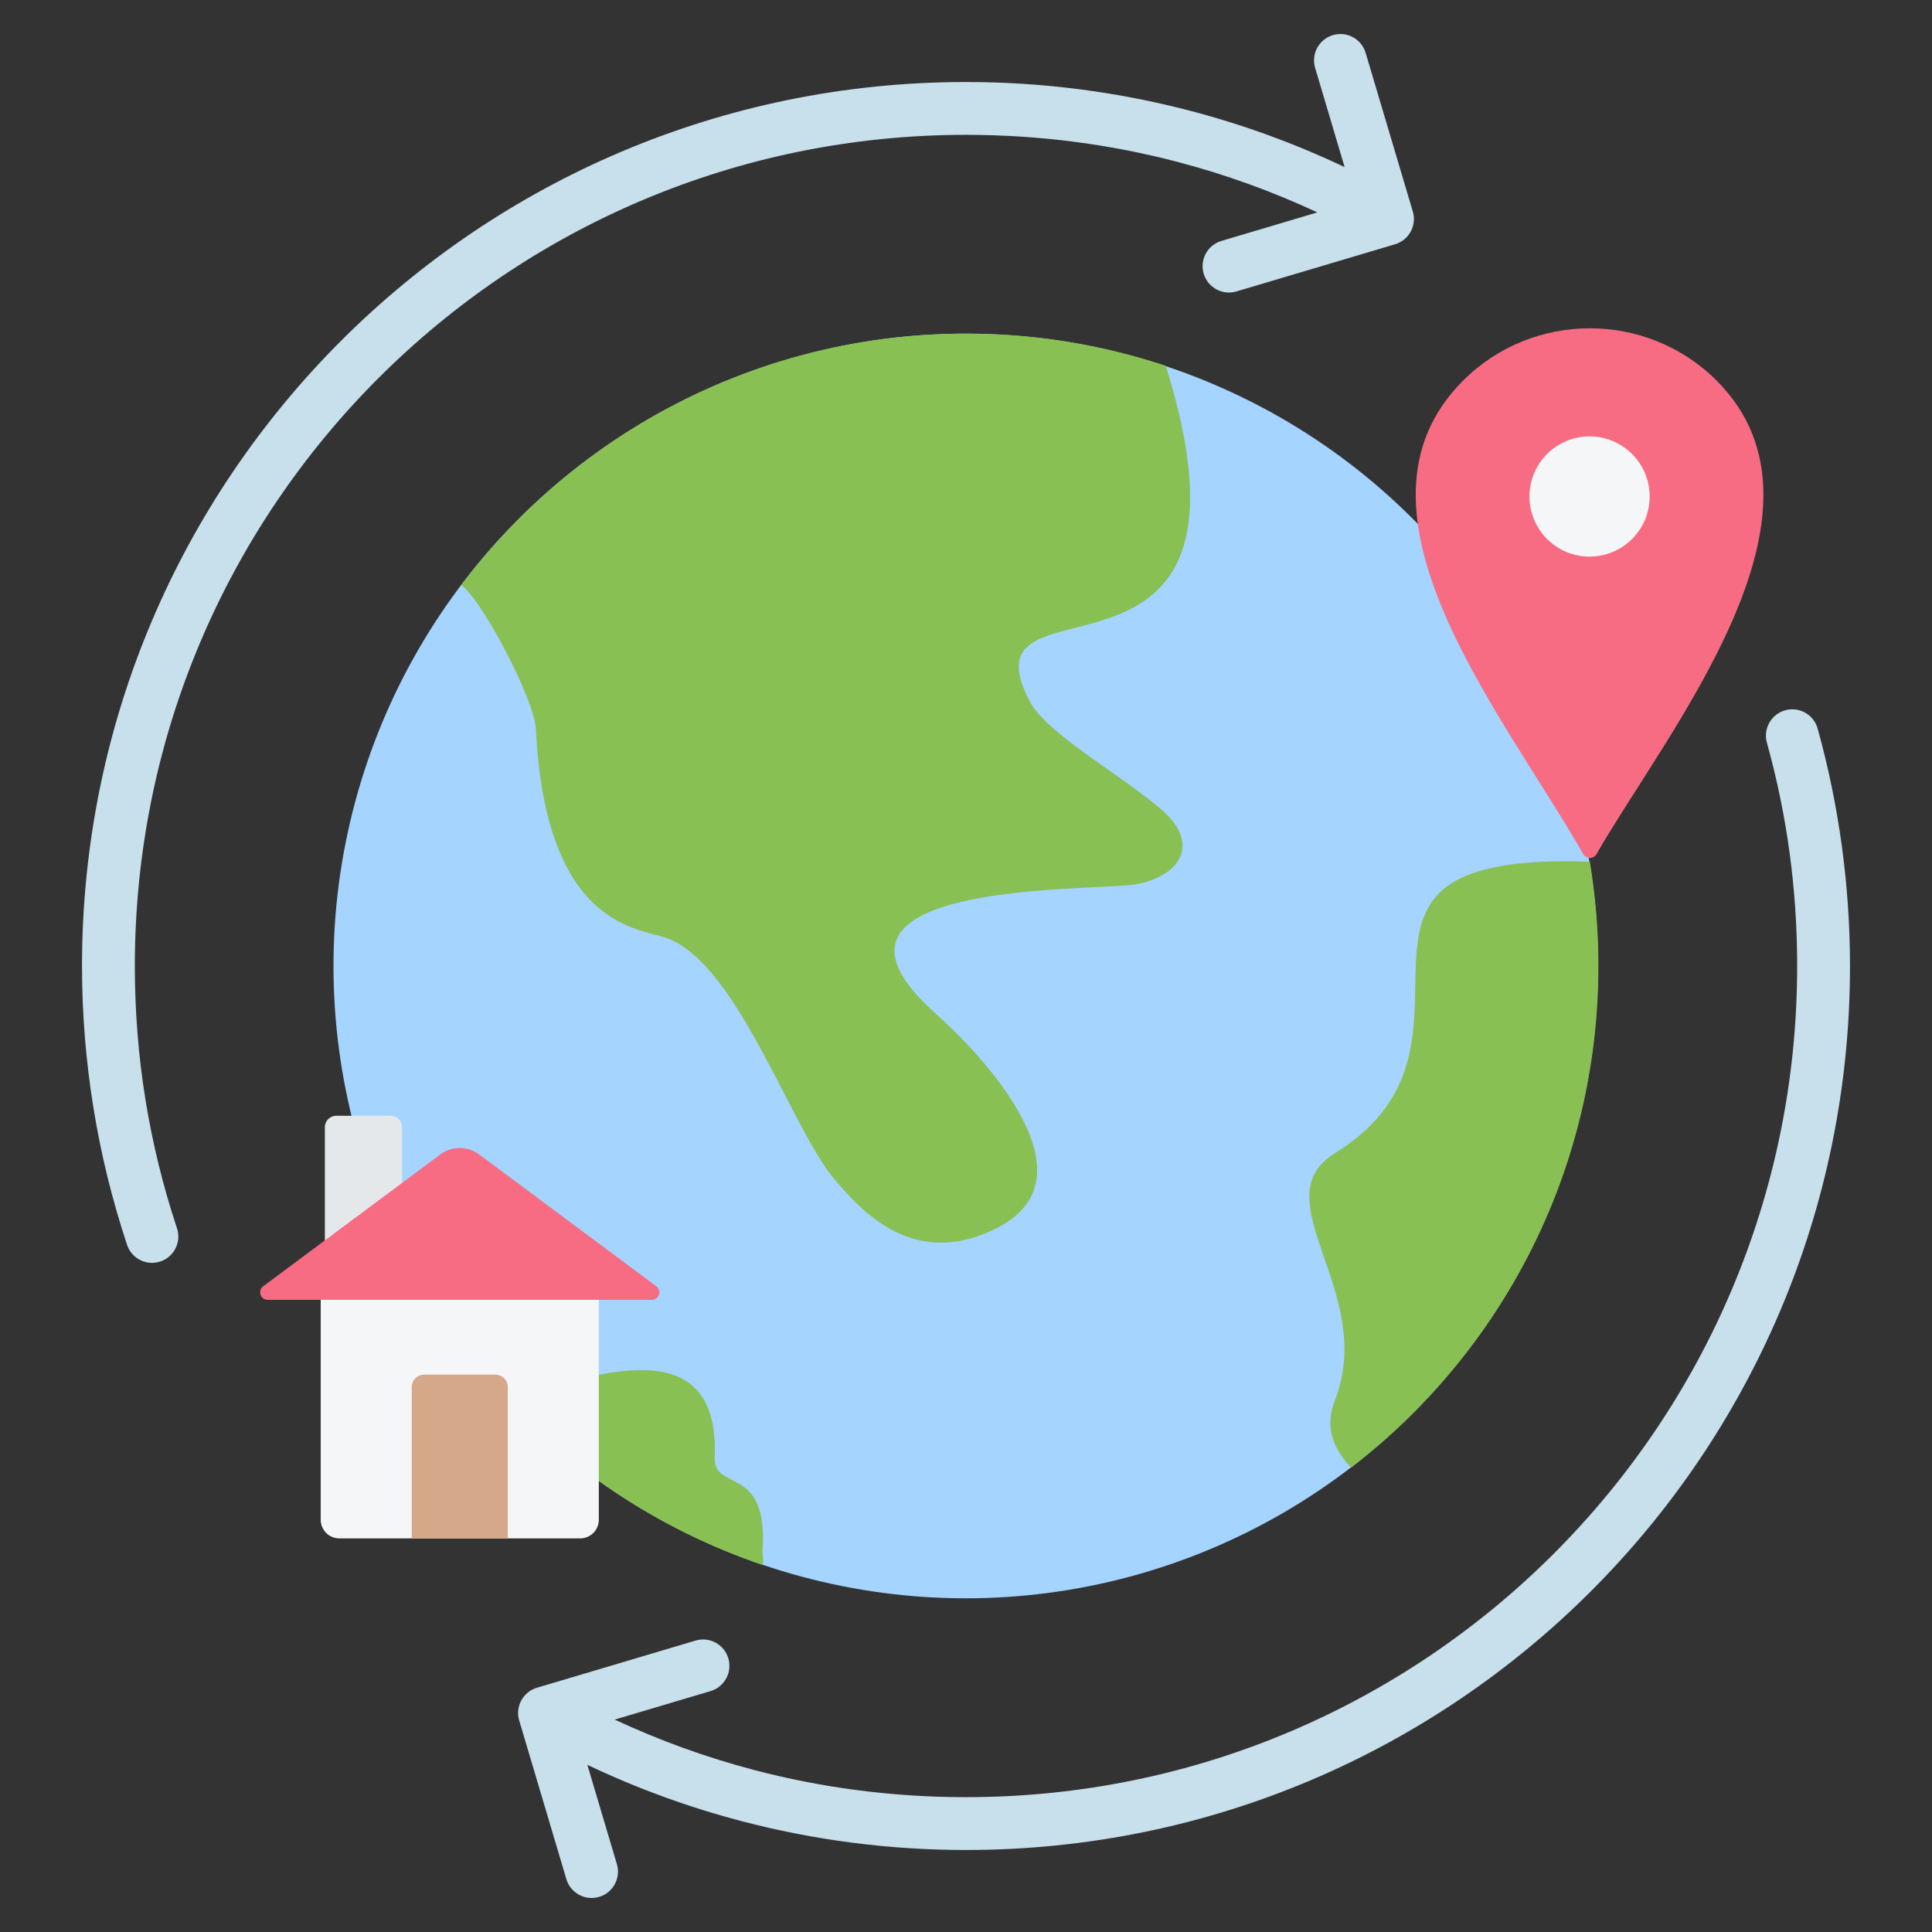
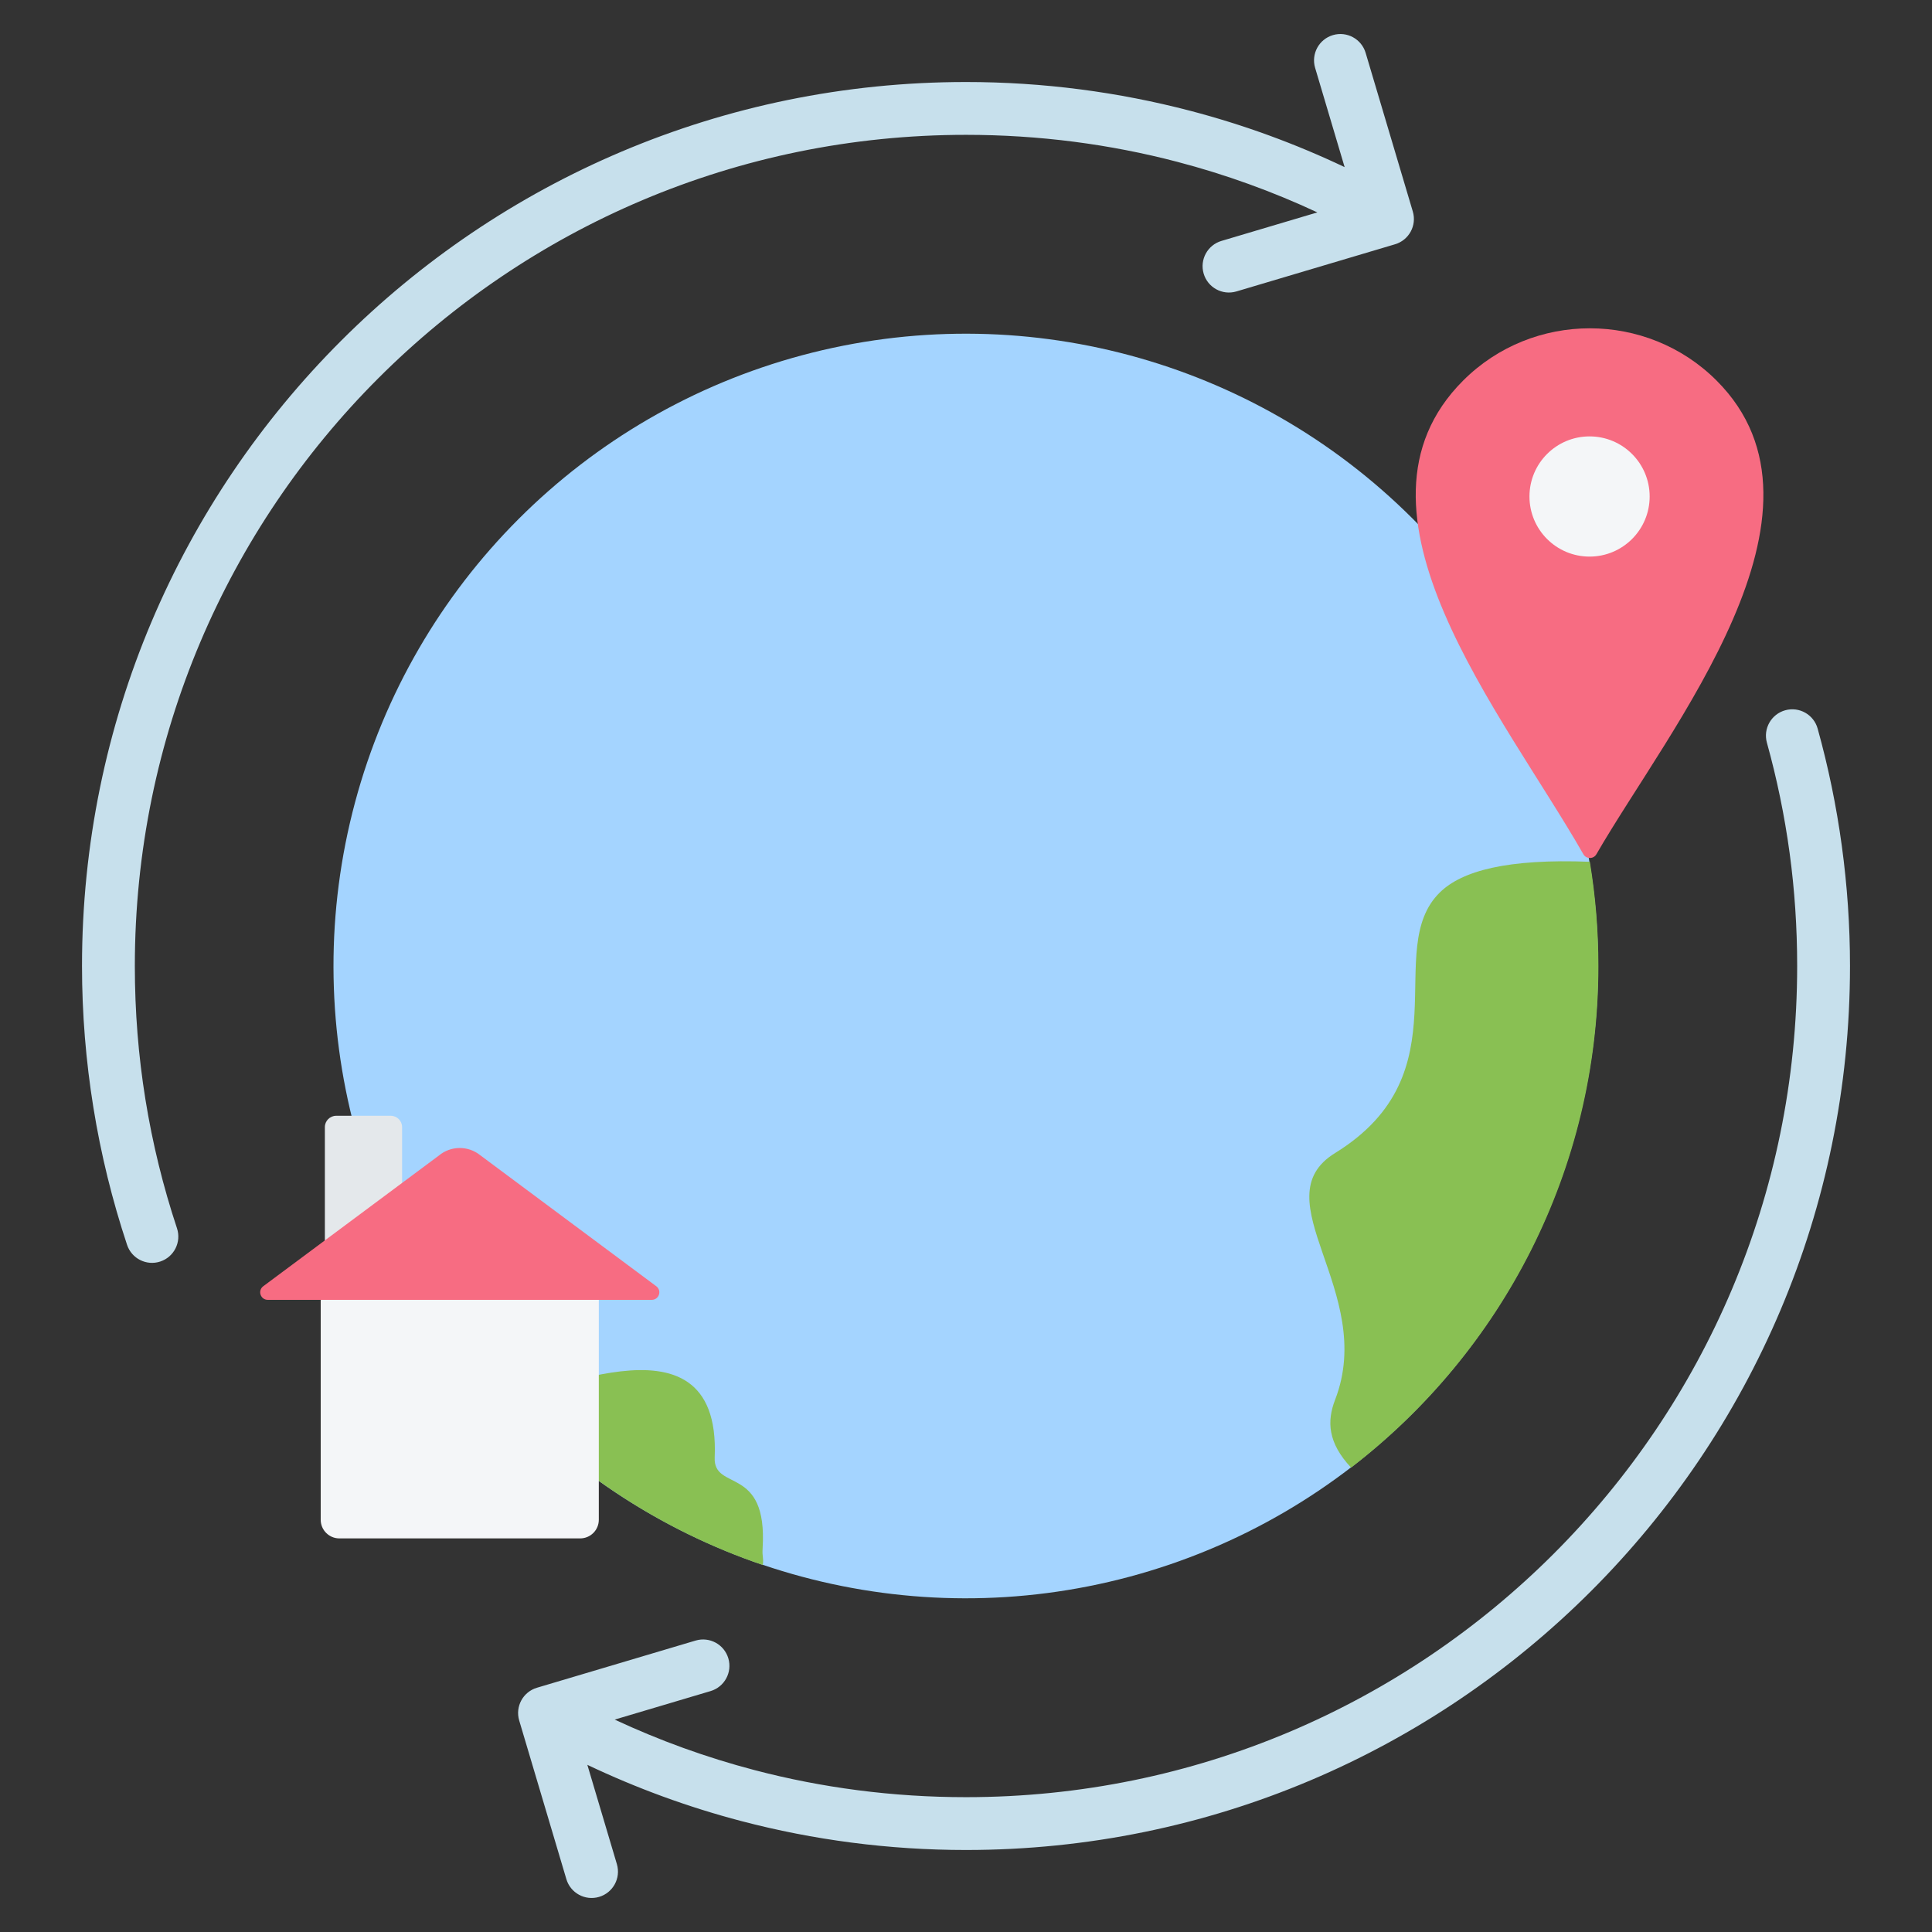
<svg xmlns="http://www.w3.org/2000/svg" id="Layer_1" enable-background="new 0 0 512 512" height="512" viewBox="0 0 512 512" width="512">
  <rect x="0" y="0" width="512" height="512" fill="#333333" stroke="none" />
  <g clip-rule="evenodd" fill-rule="evenodd">
    <g>
      <ellipse cx="256" cy="256" fill="#a4d4ff" rx="167.59" ry="167.59" transform="matrix(.707 -.707 .707 .707 -106.039 256)" />
      <g fill="#89c053">
-         <path d="m248.275 268.903c-19.14-16.873-11.102-25.09 3.97-29.264 17.342-4.802 43.995-4.251 49.277-5.375 12.37-2.632 15.934-11.331 6.473-19.533-11.106-9.626-30.553-20.216-35.08-28.834-6.259-11.916-1.712-15.472 6.362-17.969 17.103-5.289 50.037-5.829 29.672-70.983-16.644-5.537-34.446-8.535-52.949-8.535-54.649 0-103.188 26.157-133.781 66.634 5.436 3.719 19.416 30.288 19.801 38.155 2.599 53.126 27.696 52.672 35.075 55.548 18.648 7.27 32.645 50.567 44.289 64.064 6.743 7.815 20.953 24.214 43.397 12.315 27.196-14.419-8.457-49.127-16.506-56.223z" />
+         <path d="m248.275 268.903z" />
        <path d="m189.402 386.229c1.807-42.252-49.465-12.962-56.731-16.753 18.804 20.426 42.618 36.169 69.492 45.28.248-2.236-.216-1.902-.057-4.503 1.351-22.152-13.096-14.864-12.704-24.024z" />
        <path d="m381.597 236.485c-15.491 15.145 6.729 47.805-27.781 69.08-19.887 12.259 11.096 36.746 0 65.388-2.208 5.701-1.94 11.405 4.244 17.988 39.849-30.638 65.531-78.79 65.531-132.94 0-9.408-.775-18.635-2.265-27.62-21.801-.851-33.867 2.373-39.729 8.104z" />
      </g>
    </g>
    <path d="m468.245 196.812c-1.027-3.715 1.152-7.559 4.867-8.586s7.559 1.152 8.586 4.867c2.813 10.11 4.965 20.496 6.407 31.105 1.426 10.492 2.163 21.11 2.163 31.802 0 64.69-26.222 123.257-68.616 165.651-42.395 42.394-100.962 68.616-165.652 68.616-20.512 0-40.462-2.661-59.519-7.658-14.17-3.715-27.823-8.73-40.826-14.909l7.83 26.332c1.087 3.7-1.031 7.581-4.73 8.668-3.7 1.087-7.581-1.031-8.668-4.73l-12.501-42.04c-1.087-3.7 1.031-7.581 4.73-8.668l42.036-12.5c3.7-1.087 7.581 1.031 8.668 4.73 1.087 3.7-1.031 7.581-4.73 8.668l-25.387 7.549c11.818 5.519 24.215 10.021 37.079 13.393 17.833 4.676 36.606 7.166 56.019 7.166 60.826 0 115.893-24.654 155.753-64.514s64.514-94.927 64.514-155.753c0-10.251-.681-20.245-1.999-29.942-1.357-9.978-3.381-19.743-6.024-29.247zm-140.596-119.573 42.036-12.5c3.7-1.087 5.818-4.968 4.73-8.668l-12.501-42.04c-1.087-3.7-4.968-5.818-8.668-4.73s-5.818 4.968-4.73 8.668l7.826 26.318c-13.018-6.183-26.687-11.2-40.872-14.913-19.044-4.986-38.978-7.64-59.47-7.64-64.69 0-123.257 26.222-165.651 68.616-42.394 42.393-68.616 100.96-68.616 165.65 0 12.663 1.031 25.182 3.012 37.473 2.01 12.475 5.014 24.641 8.926 36.415 1.208 3.654 5.15 5.638 8.805 4.43 3.654-1.208 5.638-5.15 4.43-8.805-3.663-11.027-6.483-22.461-8.379-34.227-1.837-11.398-2.793-23.182-2.793-35.286 0-60.826 24.654-115.893 64.514-155.753s94.927-64.514 155.753-64.514c19.396 0 38.152 2.484 55.97 7.148 12.887 3.374 25.306 7.881 37.144 13.406l-25.402 7.554c-3.7 1.087-5.818 4.968-4.73 8.668 1.085 3.7 4.966 5.817 8.666 4.73z" fill="#c7e0ec" />
    <g>
      <path d="m103.558 346.142h-14.466c-1.652 0-3-1.348-3-3v-44.45c0-1.652 1.348-3 3-3h14.466c1.652 0 3 1.348 3 3v44.45c0 1.653-1.348 3-3 3z" fill="#e4e8eb" />
      <path d="m84.991 341.442v61.307c0 2.73 2.213 4.943 4.943 4.943h63.813c2.731 0 4.944-2.213 4.944-4.943 0 0 0-47.833 0-61.307l-36.85-29.877z" fill="#f4f6f8" />
-       <path d="m134.562 367.565v40.128c-8.05 0-17.391 0-25.441 0v-40.128c0-1.797 1.465-3.262 3.262-3.262h18.917c1.796 0 3.262 1.465 3.262 3.262z" fill="#d5a889" />
      <path d="m173.922 340.869-46.62-34.694c-3.271-2.659-7.896-2.536-11.011.073l-46.528 34.621c-.704.524-.98 1.401-.704 2.233.276.833 1.021 1.371 1.898 1.371h101.772c.877 0 1.623-.538 1.898-1.371.275-.832-.002-1.709-.705-2.233z" fill="#f76c82" />
    </g>
    <g>
      <path d="m419.6 226.363c-21.24-37.215-66.304-91.057-31.855-125.506 18.472-18.472 48.699-18.472 67.171 0 34.736 34.736-12.522 92.034-31.849 125.514-.368.637-1 1.001-1.736 1-.735-.002-1.366-.37-1.731-1.008z" fill="#f76c82" />
      <circle cx="421.25" cy="131.577" fill="#f4f6f8" r="15.927" />
    </g>
  </g>
</svg>